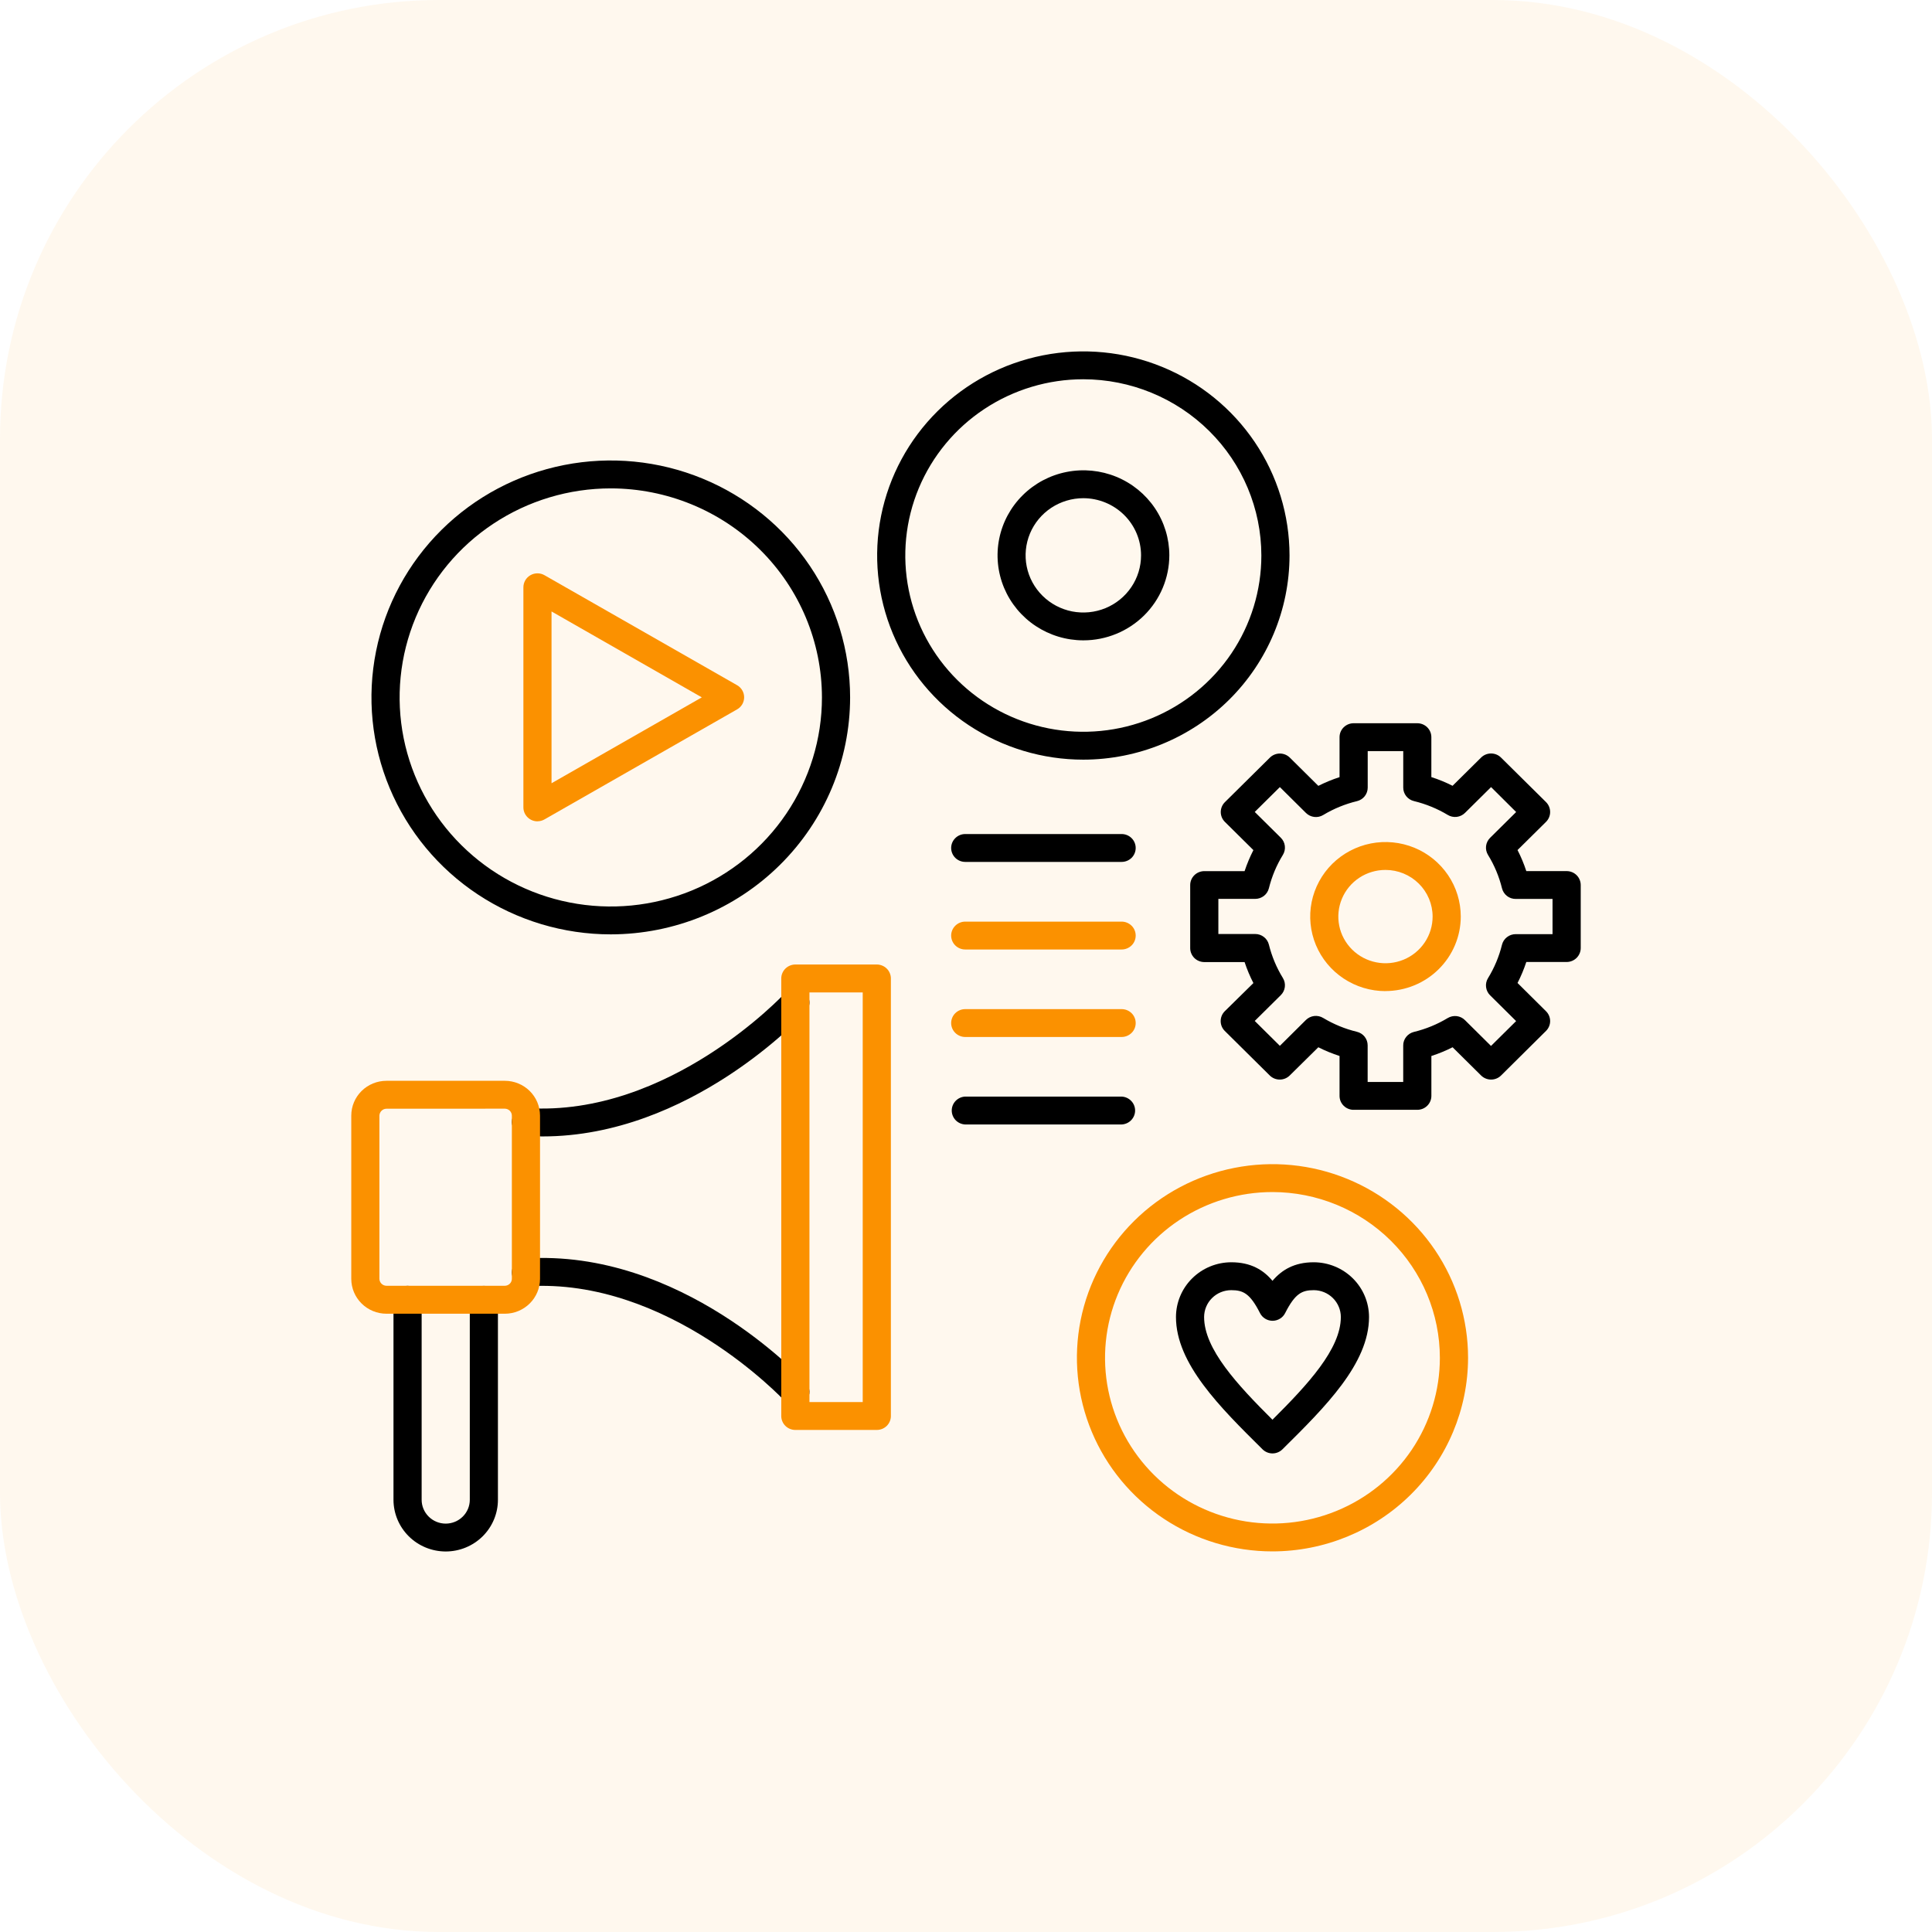
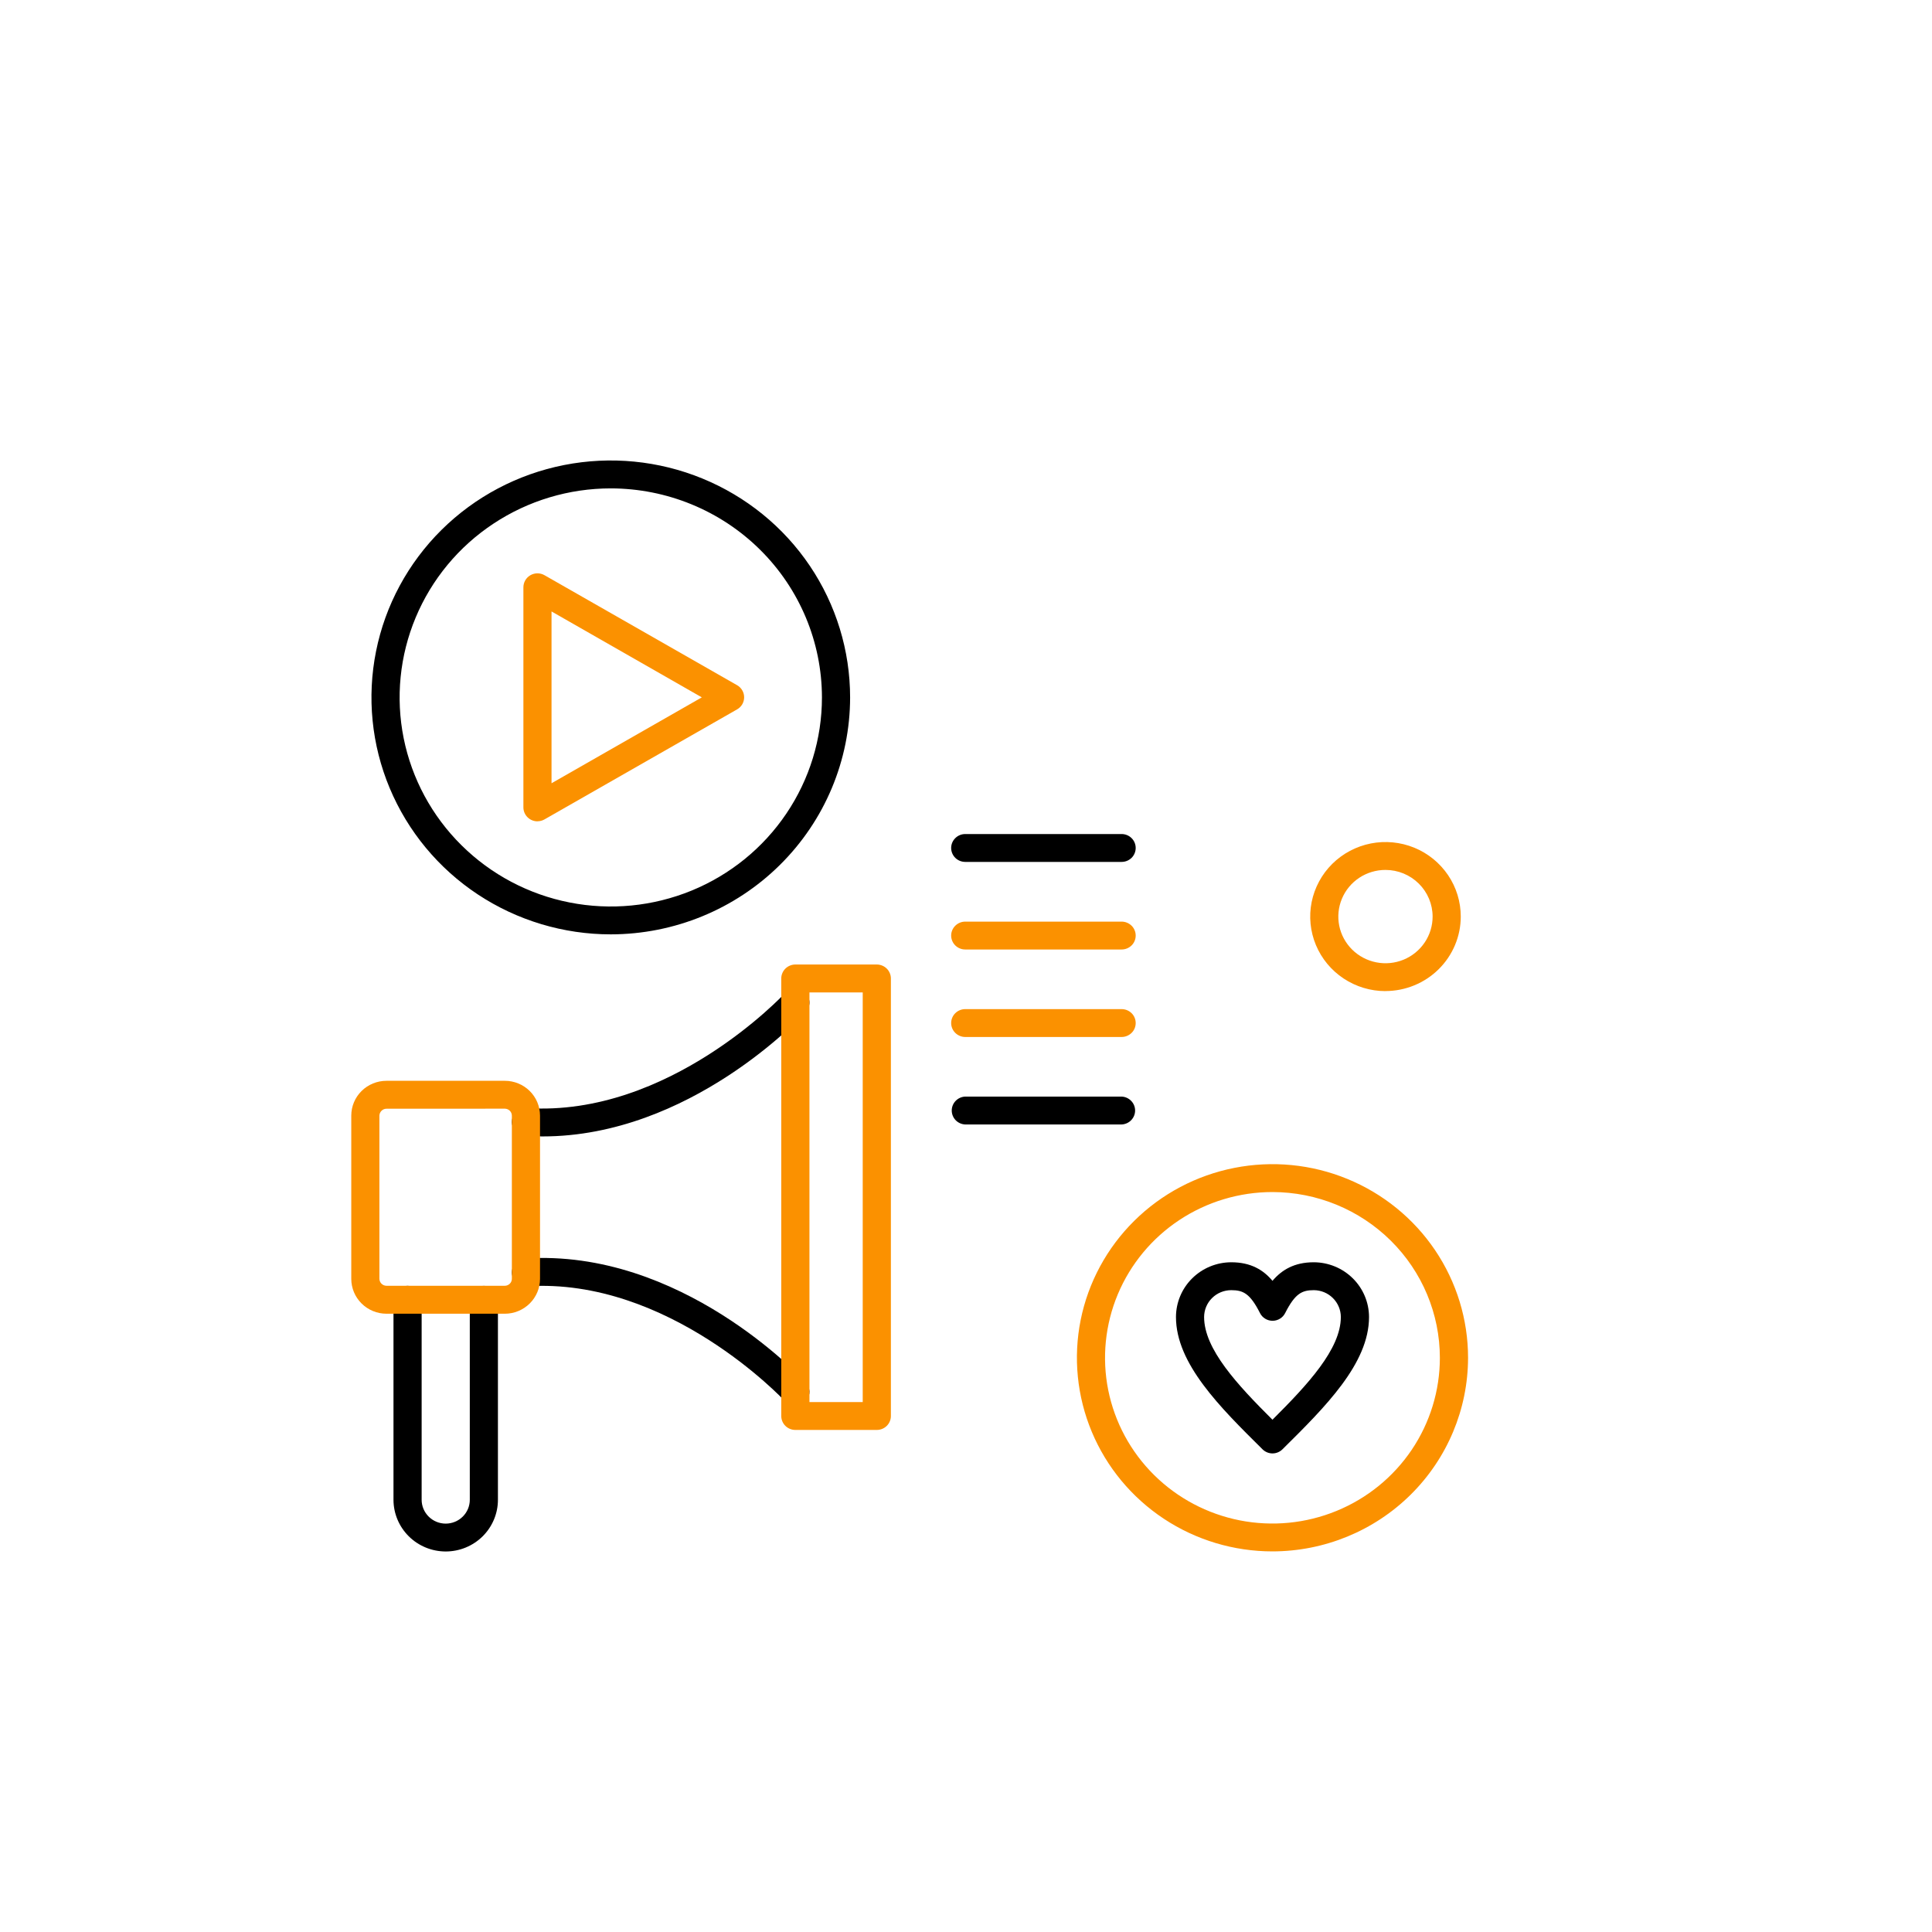
<svg xmlns="http://www.w3.org/2000/svg" width="66" height="66" viewBox="0 0 66 66" fill="none">
-   <rect width="66" height="66" rx="15" fill="#FB9100" fill-opacity="0.07" />
  <g clip-path="url(#clip0_1647_3)">
    <path fill-rule="evenodd" clip-rule="evenodd" d="M18.535 38.822C18.337 38.822 18.137 38.816 17.935 38.803C17.808 38.794 17.689 38.736 17.605 38.641C17.521 38.546 17.479 38.422 17.487 38.296C17.496 38.17 17.555 38.052 17.651 37.969C17.747 37.886 17.872 37.844 17.999 37.853C22.857 38.169 26.773 33.971 26.815 33.929C26.901 33.836 27.02 33.78 27.148 33.774C27.275 33.768 27.4 33.812 27.494 33.897C27.589 33.982 27.645 34.101 27.651 34.227C27.657 34.353 27.613 34.477 27.527 34.57C27.361 34.751 23.558 38.822 18.535 38.822ZM27.17 48.023C27.103 48.023 27.037 48.009 26.976 47.982C26.915 47.955 26.86 47.916 26.815 47.867C26.762 47.81 22.838 43.628 17.999 43.943C17.872 43.951 17.747 43.909 17.651 43.826C17.555 43.743 17.496 43.625 17.487 43.499C17.479 43.373 17.521 43.249 17.605 43.154C17.689 43.059 17.808 43.001 17.935 42.993C23.252 42.646 27.354 47.039 27.526 47.225C27.589 47.294 27.63 47.378 27.645 47.47C27.661 47.561 27.649 47.654 27.611 47.739C27.573 47.823 27.512 47.895 27.433 47.946C27.355 47.996 27.264 48.023 27.17 48.023Z" fill="black" />
    <path fill-rule="evenodd" clip-rule="evenodd" d="M15.225 53.001C14.752 53 14.299 52.814 13.965 52.483C13.631 52.152 13.443 51.703 13.442 51.236V44.402C13.442 44.339 13.455 44.277 13.479 44.22C13.503 44.162 13.539 44.109 13.583 44.065C13.628 44.021 13.681 43.986 13.739 43.962C13.797 43.938 13.86 43.926 13.923 43.926C13.986 43.926 14.049 43.938 14.107 43.962C14.165 43.986 14.218 44.021 14.263 44.065C14.308 44.109 14.343 44.162 14.367 44.22C14.391 44.277 14.404 44.339 14.404 44.402V51.235C14.404 51.451 14.491 51.658 14.645 51.81C14.799 51.963 15.008 52.049 15.226 52.049C15.444 52.049 15.654 51.963 15.808 51.81C15.962 51.658 16.049 51.451 16.049 51.235V44.403C16.049 44.34 16.061 44.278 16.085 44.221C16.11 44.163 16.145 44.11 16.19 44.066C16.234 44.022 16.287 43.987 16.346 43.963C16.404 43.939 16.466 43.927 16.53 43.927C16.593 43.927 16.655 43.939 16.714 43.963C16.772 43.987 16.825 44.022 16.869 44.066C16.914 44.11 16.95 44.163 16.974 44.221C16.998 44.278 17.01 44.34 17.01 44.403V51.236C17.01 51.703 16.822 52.152 16.488 52.483C16.154 52.814 15.701 53 15.228 53.001H15.225Z" fill="black" />
    <path fill-rule="evenodd" clip-rule="evenodd" d="M27.652 47.897H29.472V33.902H27.652V47.897ZM29.953 48.849H27.17C27.043 48.849 26.92 48.799 26.83 48.71C26.74 48.621 26.689 48.499 26.689 48.373V33.426C26.689 33.3 26.74 33.179 26.83 33.089C26.92 33 27.043 32.95 27.17 32.949H29.953C30.016 32.949 30.079 32.962 30.137 32.986C30.196 33.01 30.249 33.045 30.293 33.089C30.338 33.133 30.373 33.186 30.397 33.244C30.422 33.301 30.434 33.364 30.434 33.426V48.373C30.434 48.436 30.422 48.498 30.397 48.556C30.373 48.613 30.338 48.666 30.293 48.71C30.249 48.754 30.195 48.789 30.137 48.813C30.079 48.837 30.016 48.849 29.953 48.849Z" fill="#FB9100" />
    <path fill-rule="evenodd" clip-rule="evenodd" d="M13.202 37.876C13.139 37.876 13.078 37.901 13.034 37.945C12.989 37.989 12.963 38.048 12.961 38.111V43.688C12.963 43.751 12.988 43.81 13.033 43.854C13.078 43.898 13.139 43.923 13.202 43.924H17.247C17.31 43.923 17.37 43.898 17.415 43.854C17.46 43.81 17.485 43.75 17.486 43.688V38.111C17.485 38.048 17.46 37.988 17.415 37.944C17.37 37.9 17.31 37.875 17.247 37.874L13.202 37.876ZM17.247 44.879H13.202C12.883 44.878 12.578 44.753 12.353 44.53C12.127 44.307 12.001 44.005 12 43.69V38.111C12 37.795 12.127 37.493 12.352 37.27C12.578 37.047 12.883 36.922 13.202 36.922H17.247C17.565 36.922 17.87 37.047 18.096 37.27C18.321 37.493 18.447 37.795 18.448 38.111V43.688C18.448 44.003 18.321 44.306 18.096 44.529C17.871 44.752 17.566 44.878 17.247 44.879Z" fill="#FB9100" />
    <path fill-rule="evenodd" clip-rule="evenodd" d="M20.865 16.684C19.439 16.684 18.044 17.103 16.858 17.888C15.671 18.672 14.747 19.788 14.201 21.093C13.655 22.398 13.512 23.834 13.79 25.219C14.069 26.604 14.756 27.877 15.765 28.875C16.773 29.874 18.059 30.555 19.458 30.83C20.857 31.106 22.308 30.964 23.626 30.424C24.944 29.883 26.071 28.968 26.863 27.793C27.656 26.619 28.079 25.238 28.079 23.826C28.077 21.932 27.317 20.117 25.964 18.778C24.612 17.439 22.778 16.686 20.865 16.684ZM20.865 31.919C19.248 31.919 17.668 31.444 16.323 30.555C14.978 29.666 13.931 28.401 13.312 26.922C12.693 25.443 12.531 23.816 12.847 22.245C13.162 20.675 13.941 19.233 15.084 18.101C16.228 16.969 17.685 16.198 19.271 15.886C20.857 15.574 22.501 15.734 23.995 16.347C25.489 16.96 26.766 17.997 27.664 19.328C28.562 20.66 29.041 22.225 29.041 23.826C29.039 25.972 28.177 28.029 26.644 29.546C25.111 31.064 23.033 31.917 20.865 31.919Z" fill="black" />
    <path fill-rule="evenodd" clip-rule="evenodd" d="M18.841 20.888V26.757L23.975 23.823L18.841 20.888ZM18.361 28.058C18.233 28.058 18.111 28.008 18.021 27.918C17.931 27.829 17.88 27.708 17.88 27.582V20.063C17.88 19.98 17.902 19.897 17.944 19.825C17.986 19.752 18.047 19.692 18.12 19.65C18.193 19.608 18.276 19.586 18.36 19.586C18.445 19.586 18.528 19.608 18.601 19.65L25.181 23.408C25.254 23.45 25.315 23.51 25.357 23.583C25.399 23.655 25.421 23.737 25.421 23.821C25.421 23.904 25.399 23.986 25.357 24.059C25.315 24.131 25.254 24.192 25.181 24.233L18.601 27.992C18.528 28.034 18.445 28.056 18.361 28.056V28.058Z" fill="#FB9100" />
-     <path fill-rule="evenodd" clip-rule="evenodd" d="M37.008 12.956C35.806 12.956 34.63 13.309 33.629 13.971C32.629 14.632 31.85 15.573 31.389 16.673C30.929 17.773 30.808 18.984 31.043 20.152C31.278 21.32 31.857 22.393 32.708 23.235C33.558 24.077 34.642 24.651 35.822 24.883C37.002 25.115 38.225 24.996 39.336 24.54C40.447 24.084 41.397 23.313 42.066 22.323C42.734 21.332 43.09 20.168 43.09 18.977C43.089 17.381 42.447 15.85 41.307 14.722C40.167 13.593 38.621 12.958 37.008 12.956ZM37.008 25.951C35.615 25.951 34.254 25.541 33.095 24.775C31.937 24.009 31.034 22.92 30.501 21.646C29.968 20.372 29.828 18.969 30.1 17.617C30.372 16.264 31.043 15.022 32.028 14.046C33.013 13.071 34.268 12.407 35.634 12.138C37.001 11.869 38.417 12.007 39.704 12.535C40.991 13.062 42.091 13.956 42.865 15.103C43.639 16.25 44.052 17.598 44.052 18.977C44.05 20.826 43.307 22.598 41.987 23.906C40.666 25.213 38.876 25.948 37.008 25.951Z" fill="black" />
-     <path fill-rule="evenodd" clip-rule="evenodd" d="M37.008 17.019C36.618 17.019 36.237 17.134 35.912 17.348C35.588 17.563 35.335 17.868 35.186 18.224C35.037 18.581 34.998 18.974 35.074 19.353C35.15 19.731 35.338 20.079 35.614 20.352C35.889 20.625 36.241 20.811 36.623 20.887C37.006 20.962 37.403 20.923 37.763 20.776C38.123 20.628 38.431 20.378 38.648 20.056C38.865 19.735 38.98 19.358 38.98 18.972C38.98 18.454 38.772 17.958 38.402 17.592C38.032 17.226 37.531 17.02 37.008 17.019ZM37.008 21.875C36.428 21.875 35.861 21.703 35.379 21.384C34.897 21.064 34.522 20.61 34.3 20.08C34.079 19.549 34.021 18.965 34.135 18.402C34.249 17.838 34.529 17.321 34.939 16.916C35.349 16.51 35.872 16.233 36.441 16.122C37.01 16.01 37.6 16.068 38.136 16.288C38.672 16.508 39.13 16.881 39.452 17.358C39.774 17.836 39.946 18.397 39.946 18.972C39.944 19.742 39.635 20.48 39.085 21.024C38.535 21.568 37.789 21.875 37.012 21.875H37.008Z" fill="black" />
-     <path fill-rule="evenodd" clip-rule="evenodd" d="M46.723 36.962H47.936V35.715C47.935 35.608 47.971 35.505 48.038 35.421C48.104 35.337 48.197 35.278 48.301 35.252C48.708 35.154 49.098 34.994 49.456 34.778C49.548 34.723 49.656 34.7 49.763 34.712C49.87 34.725 49.969 34.773 50.045 34.849L50.935 35.731L51.793 34.882L50.903 34C50.827 33.925 50.779 33.826 50.766 33.72C50.753 33.614 50.776 33.507 50.832 33.416C51.05 33.062 51.211 32.677 51.31 32.274C51.336 32.17 51.396 32.079 51.481 32.013C51.566 31.947 51.67 31.912 51.778 31.912H53.037V30.709H51.779C51.671 30.71 51.566 30.674 51.482 30.609C51.397 30.543 51.337 30.451 51.311 30.348C51.212 29.945 51.051 29.559 50.833 29.206C50.777 29.114 50.753 29.007 50.766 28.901C50.779 28.795 50.828 28.697 50.904 28.621L51.794 27.74L50.937 26.888L50.046 27.77C49.97 27.845 49.87 27.893 49.764 27.906C49.657 27.918 49.548 27.895 49.457 27.839C49.099 27.624 48.709 27.465 48.302 27.366C48.198 27.341 48.105 27.282 48.038 27.198C47.972 27.114 47.936 27.01 47.937 26.904V25.659H46.723V26.906C46.723 27.012 46.687 27.116 46.621 27.2C46.555 27.283 46.462 27.343 46.358 27.368C45.951 27.466 45.562 27.626 45.204 27.841C45.112 27.897 45.004 27.921 44.897 27.908C44.79 27.895 44.69 27.847 44.614 27.772L43.722 26.888L42.864 27.737L43.755 28.619C43.831 28.694 43.88 28.793 43.892 28.898C43.905 29.005 43.882 29.112 43.826 29.203C43.608 29.557 43.447 29.942 43.347 30.345C43.321 30.448 43.261 30.54 43.177 30.606C43.092 30.671 42.988 30.707 42.88 30.707H41.621V31.907H42.881C42.988 31.907 43.093 31.943 43.177 32.009C43.262 32.074 43.321 32.166 43.347 32.269C43.447 32.672 43.608 33.057 43.826 33.411C43.882 33.502 43.905 33.609 43.892 33.715C43.88 33.821 43.831 33.919 43.755 33.995L42.864 34.877L43.722 35.727L44.612 34.844C44.688 34.769 44.788 34.721 44.895 34.708C45.002 34.696 45.11 34.719 45.202 34.775C45.56 34.99 45.949 35.15 46.356 35.248C46.46 35.273 46.553 35.333 46.619 35.416C46.685 35.5 46.721 35.604 46.721 35.71V36.957L46.723 36.962ZM48.416 37.913H46.242C46.179 37.914 46.117 37.901 46.058 37.877C46 37.854 45.947 37.819 45.902 37.774C45.857 37.73 45.822 37.678 45.797 37.62C45.773 37.562 45.761 37.5 45.761 37.438V36.074C45.512 35.993 45.269 35.894 45.036 35.776L44.058 36.741C43.968 36.83 43.846 36.88 43.718 36.88C43.591 36.88 43.468 36.83 43.378 36.741L41.84 35.218C41.75 35.129 41.7 35.008 41.7 34.882C41.7 34.755 41.75 34.635 41.84 34.545L42.818 33.583C42.699 33.352 42.599 33.112 42.517 32.866H41.14C41.012 32.865 40.89 32.815 40.8 32.726C40.71 32.636 40.659 32.515 40.659 32.389V30.235C40.659 30.109 40.71 29.988 40.8 29.899C40.89 29.81 41.013 29.76 41.14 29.759H42.517C42.599 29.513 42.699 29.272 42.818 29.041L41.844 28.077C41.754 27.988 41.703 27.867 41.703 27.74C41.703 27.614 41.754 27.493 41.844 27.403L43.382 25.881C43.426 25.837 43.479 25.802 43.538 25.778C43.596 25.754 43.659 25.742 43.722 25.742C43.785 25.742 43.847 25.754 43.906 25.778C43.964 25.802 44.017 25.837 44.062 25.881L45.036 26.846C45.269 26.729 45.512 26.629 45.761 26.548V25.183C45.761 25.12 45.773 25.058 45.797 25.001C45.822 24.943 45.857 24.89 45.902 24.846C45.947 24.802 46 24.767 46.058 24.743C46.117 24.719 46.179 24.707 46.242 24.707H48.416C48.48 24.707 48.542 24.719 48.601 24.743C48.659 24.767 48.712 24.802 48.757 24.846C48.801 24.89 48.837 24.943 48.861 25.001C48.885 25.058 48.897 25.12 48.897 25.183V26.547C49.147 26.626 49.389 26.726 49.622 26.844L50.596 25.88C50.641 25.835 50.694 25.8 50.752 25.776C50.811 25.752 50.873 25.74 50.937 25.74C51 25.74 51.062 25.752 51.121 25.776C51.179 25.8 51.232 25.835 51.277 25.88L52.815 27.401C52.905 27.491 52.955 27.612 52.955 27.739C52.955 27.865 52.905 27.986 52.815 28.076L51.841 29.039C51.96 29.27 52.06 29.511 52.141 29.758H53.519C53.646 29.758 53.769 29.808 53.859 29.897C53.949 29.986 53.999 30.107 54 30.233V32.386C54 32.512 53.949 32.633 53.859 32.723C53.769 32.812 53.647 32.863 53.519 32.863H52.141C52.06 33.109 51.96 33.349 51.841 33.58L52.814 34.545C52.904 34.634 52.955 34.755 52.955 34.882C52.955 35.008 52.904 35.129 52.814 35.218L51.278 36.741C51.188 36.83 51.065 36.88 50.938 36.88C50.81 36.88 50.688 36.83 50.597 36.741L49.623 35.776C49.389 35.894 49.147 35.994 48.898 36.074V37.438C48.898 37.564 48.847 37.685 48.757 37.774C48.667 37.863 48.545 37.913 48.417 37.913H48.416Z" fill="black" />
    <path fill-rule="evenodd" clip-rule="evenodd" d="M47.33 29.718C47.011 29.718 46.7 29.811 46.435 29.986C46.17 30.161 45.964 30.41 45.842 30.702C45.72 30.993 45.688 31.314 45.75 31.623C45.812 31.932 45.966 32.216 46.191 32.439C46.416 32.662 46.703 32.814 47.016 32.875C47.328 32.937 47.652 32.905 47.946 32.785C48.24 32.664 48.492 32.46 48.669 32.197C48.846 31.935 48.94 31.627 48.94 31.312C48.94 30.889 48.77 30.484 48.468 30.185C48.166 29.886 47.757 29.718 47.33 29.718ZM47.33 33.858C46.821 33.858 46.324 33.708 45.901 33.428C45.478 33.148 45.149 32.751 44.954 32.285C44.76 31.82 44.709 31.308 44.808 30.814C44.908 30.321 45.153 29.867 45.512 29.511C45.872 29.155 46.33 28.913 46.829 28.814C47.328 28.716 47.845 28.767 48.315 28.959C48.785 29.152 49.186 29.479 49.469 29.897C49.752 30.316 49.902 30.808 49.902 31.312C49.901 31.987 49.63 32.633 49.147 33.11C48.665 33.587 48.011 33.855 47.33 33.856V33.858Z" fill="#FB9100" />
    <path fill-rule="evenodd" clip-rule="evenodd" d="M43.47 40.722C42.339 40.722 41.233 41.054 40.292 41.676C39.351 42.298 38.618 43.183 38.185 44.217C37.752 45.252 37.639 46.391 37.859 47.489C38.08 48.587 38.625 49.596 39.425 50.388C40.225 51.18 41.244 51.719 42.353 51.938C43.463 52.156 44.613 52.044 45.658 51.615C46.703 51.187 47.596 50.461 48.225 49.53C48.853 48.598 49.188 47.504 49.188 46.384C49.187 44.883 48.584 43.444 47.511 42.382C46.439 41.321 44.986 40.724 43.47 40.722ZM43.47 52.998C42.148 52.998 40.857 52.61 39.758 51.883C38.66 51.156 37.803 50.123 37.298 48.915C36.792 47.706 36.66 46.376 36.917 45.093C37.175 43.81 37.812 42.632 38.746 41.707C39.68 40.782 40.87 40.152 42.166 39.897C43.462 39.641 44.806 39.772 46.026 40.273C47.247 40.774 48.291 41.621 49.025 42.709C49.759 43.797 50.151 45.075 50.151 46.384C50.149 48.137 49.444 49.819 48.192 51.059C46.939 52.299 45.241 52.996 43.47 52.998Z" fill="#FB9100" />
    <path fill-rule="evenodd" clip-rule="evenodd" d="M42.062 44.074C41.816 44.074 41.58 44.17 41.406 44.343C41.232 44.514 41.135 44.748 41.134 44.991C41.134 46.086 42.269 47.304 43.469 48.5C44.669 47.304 45.805 46.086 45.805 44.991C45.805 44.749 45.707 44.516 45.534 44.344C45.361 44.172 45.127 44.075 44.881 44.074C44.478 44.074 44.242 44.187 43.903 44.856C43.863 44.935 43.802 45.002 43.726 45.048C43.65 45.095 43.562 45.12 43.472 45.12C43.383 45.12 43.295 45.095 43.219 45.048C43.144 45.002 43.082 44.935 43.043 44.856C42.704 44.187 42.468 44.074 42.065 44.074H42.062ZM43.47 49.651C43.343 49.651 43.22 49.6 43.13 49.511C41.676 48.072 40.173 46.584 40.173 44.991C40.174 44.495 40.373 44.02 40.727 43.67C41.081 43.319 41.561 43.122 42.062 43.121C42.73 43.121 43.159 43.383 43.47 43.755C43.783 43.386 44.211 43.121 44.879 43.121C45.379 43.122 45.859 43.319 46.214 43.67C46.568 44.02 46.767 44.495 46.768 44.991C46.768 46.584 45.264 48.072 43.81 49.511C43.72 49.6 43.598 49.651 43.47 49.651Z" fill="black" />
    <path fill-rule="evenodd" clip-rule="evenodd" d="M38.317 29.444H32.974C32.846 29.444 32.724 29.394 32.634 29.305C32.544 29.215 32.493 29.094 32.493 28.968C32.493 28.842 32.544 28.721 32.634 28.632C32.724 28.542 32.846 28.492 32.974 28.492H38.317C38.444 28.492 38.566 28.542 38.657 28.632C38.747 28.721 38.797 28.842 38.797 28.968C38.797 29.094 38.747 29.215 38.657 29.305C38.566 29.394 38.444 29.444 38.317 29.444Z" fill="black" />
    <path fill-rule="evenodd" clip-rule="evenodd" d="M38.317 32.436H32.974C32.846 32.436 32.724 32.386 32.634 32.297C32.544 32.208 32.493 32.087 32.493 31.96C32.493 31.834 32.544 31.713 32.634 31.624C32.724 31.535 32.846 31.484 32.974 31.484H38.317C38.444 31.484 38.566 31.535 38.657 31.624C38.747 31.713 38.797 31.834 38.797 31.96C38.797 32.087 38.747 32.208 38.657 32.297C38.566 32.386 38.444 32.436 38.317 32.436Z" fill="#FB9100" />
    <path fill-rule="evenodd" clip-rule="evenodd" d="M38.317 35.425H32.974C32.846 35.425 32.724 35.374 32.634 35.285C32.544 35.196 32.493 35.075 32.493 34.949C32.493 34.822 32.544 34.701 32.634 34.612C32.724 34.523 32.846 34.473 32.974 34.473H38.317C38.444 34.473 38.566 34.523 38.657 34.612C38.747 34.701 38.797 34.822 38.797 34.949C38.797 35.075 38.747 35.196 38.657 35.285C38.566 35.374 38.444 35.425 38.317 35.425Z" fill="#FB9100" />
    <path fill-rule="evenodd" clip-rule="evenodd" d="M38.316 38.414H32.973C32.849 38.408 32.732 38.356 32.646 38.267C32.561 38.178 32.513 38.06 32.513 37.937C32.513 37.814 32.561 37.696 32.646 37.608C32.732 37.519 32.849 37.466 32.973 37.461H38.316C38.44 37.466 38.557 37.519 38.643 37.608C38.729 37.696 38.777 37.814 38.777 37.937C38.777 38.06 38.729 38.178 38.643 38.267C38.557 38.356 38.44 38.408 38.316 38.414Z" fill="black" />
  </g>
  <defs>
    <clipPath id="clip0_1647_3">
      <rect width="42" height="41" fill="white" transform="translate(12 12)" />
    </clipPath>
  </defs>
</svg>